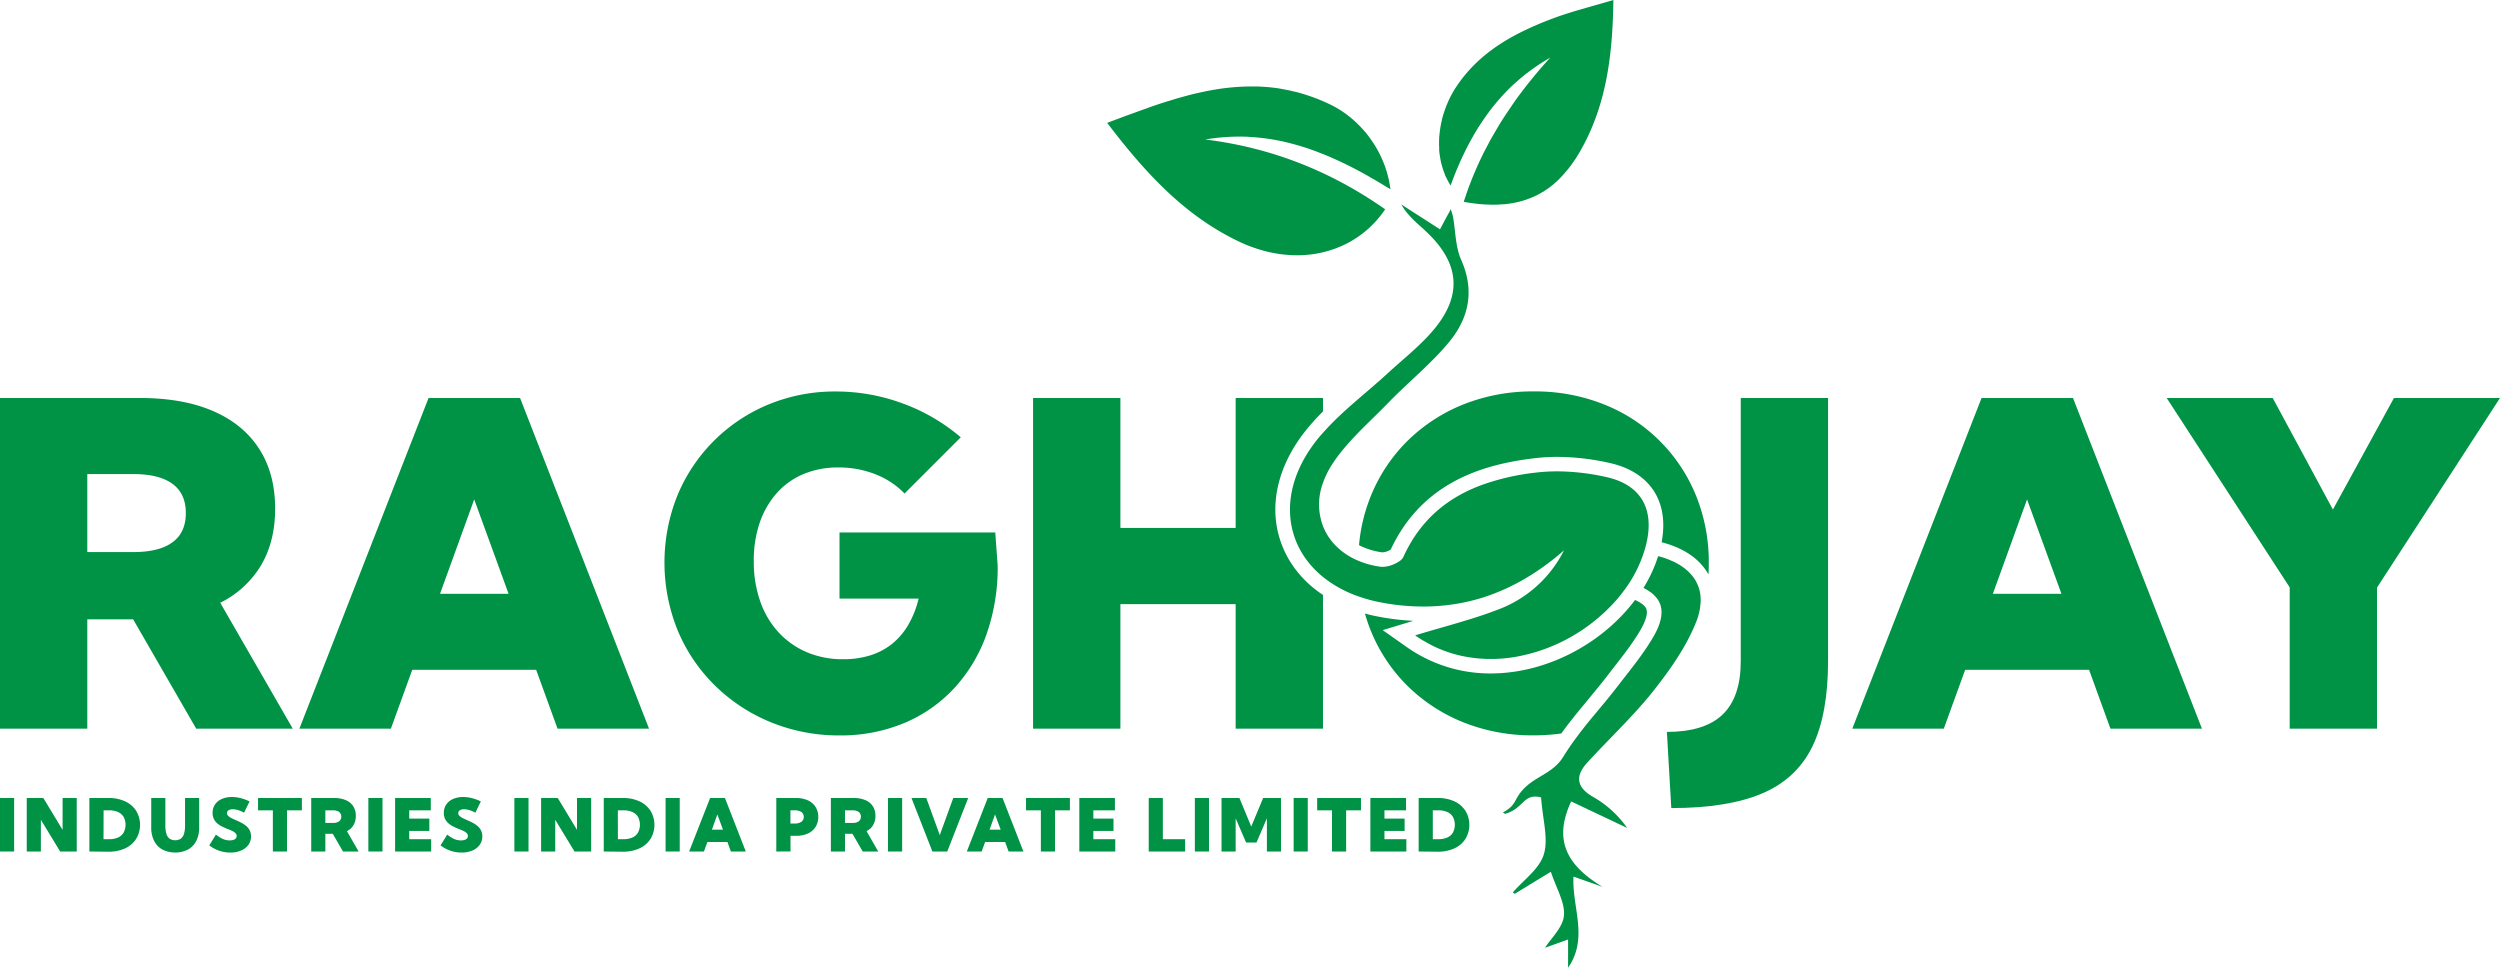
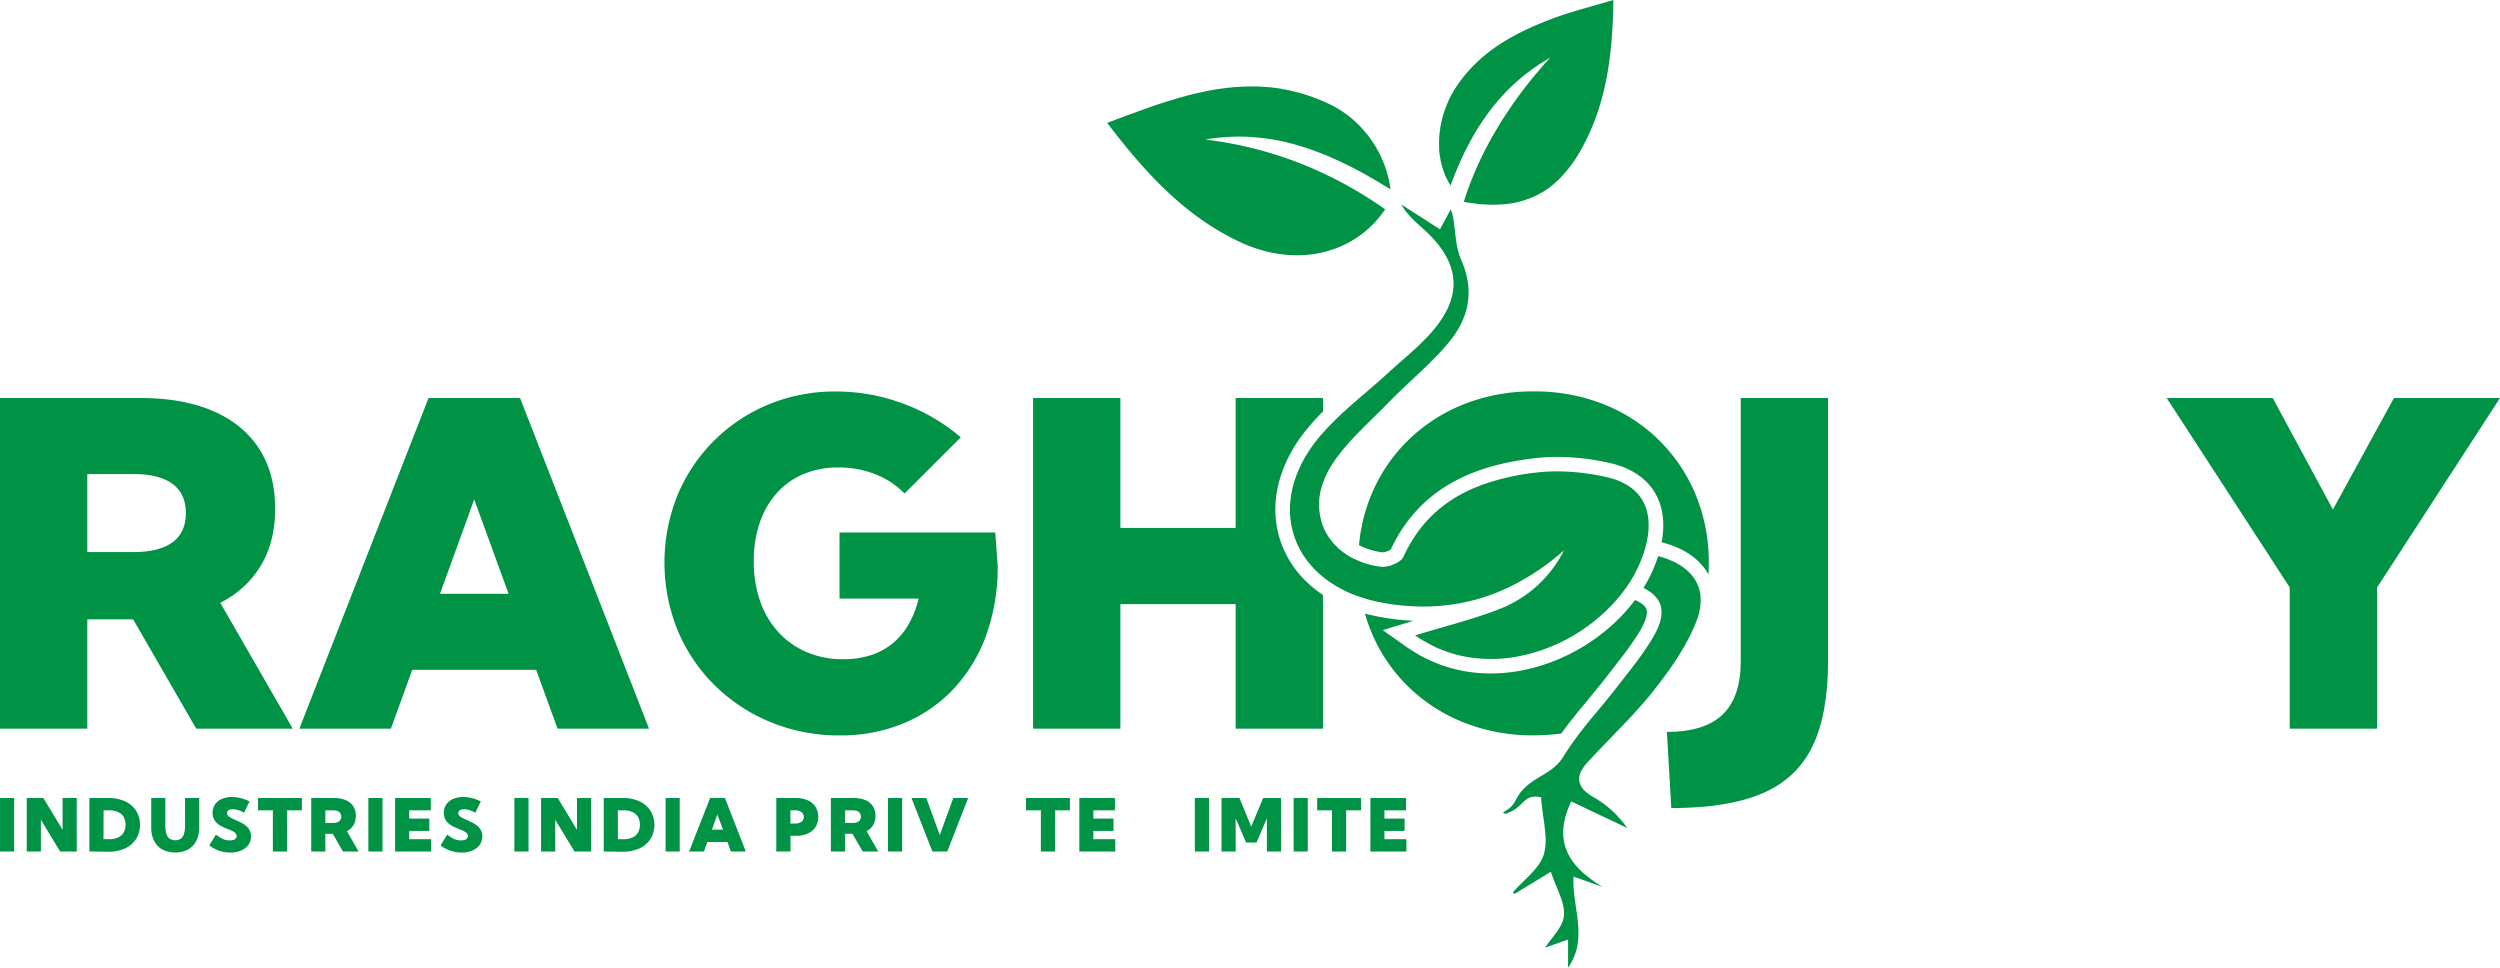
<svg xmlns="http://www.w3.org/2000/svg" viewBox="0 0 1327.23 513.84">
  <defs>
    <style>.cls-1{fill:#009245;}</style>
  </defs>
  <g id="Layer_2" data-name="Layer 2">
    <g id="Layer_1-2" data-name="Layer 1">
      <path class="cls-1" d="M138.58,300.13q7.48-12.64,7.49-30.08,0-18.62-8.49-31.78T113.06,218.2q-16-6.91-38.86-6.91H0V386.85H46.35V328.8H70.69l33.48,58.05h51.26L116.92,320A52.14,52.14,0,0,0,138.58,300.13Zm-47-12.24q-7.08,5.22-21,5.21H46.35V251.67H70.58q13.92,0,21,5.21t7.08,15.51Q98.66,282.7,91.58,287.89Z" />
      <path class="cls-1" d="M227.52,211.29,158.94,386.85h48.57l11.35-31.25h65.78L296,386.85h48.57L276.1,211.29Zm6.09,103.94,18.14-50.1L270,315.23Z" />
      <path class="cls-1" d="M445.69,282.69V317.8h42a51.15,51.15,0,0,1-5.39,13.75,36.92,36.92,0,0,1-8.54,10.13,35.41,35.41,0,0,1-11.59,6.2,47.4,47.4,0,0,1-14.51,2.1,48.52,48.52,0,0,1-19.37-3.74,43.77,43.77,0,0,1-15-10.59,47,47,0,0,1-9.71-16.44,63.38,63.38,0,0,1-3.4-21.31,61.64,61.64,0,0,1,3.22-20.6,45.85,45.85,0,0,1,9.13-15.68,39.29,39.29,0,0,1,14.16-10,47.33,47.33,0,0,1,18.43-3.45,52.66,52.66,0,0,1,19.66,3.63A43.47,43.47,0,0,1,480.22,262l29.84-29.84a100.48,100.48,0,0,0-30.9-18,101.8,101.8,0,0,0-35.34-6.32,92.18,92.18,0,0,0-35.88,6.91,89,89,0,0,0-48.28,48.22,95.84,95.84,0,0,0,.18,71.86A89,89,0,0,0,379.62,364a91.66,91.66,0,0,0,29.61,19.43,95.2,95.2,0,0,0,36.58,7A87.2,87.2,0,0,0,480,383.87a76.41,76.41,0,0,0,26.51-18.43,82.9,82.9,0,0,0,17.15-28.5,106.53,106.53,0,0,0,6-36.58l-1.28-17.67Z" />
      <path class="cls-1" d="M680.12,288.16c-7-19.46-1.81-41.64,14.12-60.86a118.33,118.33,0,0,1,8.14-8.87v-7.14H656v69H594.81v-69H548.45V386.86h46.36V320.74H656v66.12h46.36v-71C691.86,308.88,684.15,299.4,680.12,288.16Z" />
      <path class="cls-1" d="M814.35,207.8a99,99,0,0,0-37.26,6.83,89.88,89.88,0,0,0-29.62,19.19,87.28,87.28,0,0,0-19.5,29,90.73,90.73,0,0,0-6.48,26.6,38.13,38.13,0,0,0,12.39,3.83,9.6,9.6,0,0,0,4.45-1.49c17.31-37.15,51.5-45.44,75.83-48.43a100.48,100.48,0,0,1,12.44-.77,127.35,127.35,0,0,1,28.24,3.3c10.59,2.38,18.69,7.64,23.41,15.16,4.53,7.25,5.87,16.5,3.88,26.86,11.78,3,20.37,8.91,24.86,17.08.16-1.92.19-3.88.19-5.87a93.74,93.74,0,0,0-6.9-36.27,87.32,87.32,0,0,0-48.82-48.16A98.34,98.34,0,0,0,814.35,207.8Z" />
      <path class="cls-1" d="M828.9,389.39c4.41-6.18,9.25-12,14-17.73,3.26-4,6.67-8.06,9.82-12.12,1.27-1.65,2.53-3.3,3.8-4.92,5.3-6.79,10.32-13.2,14.39-20.14,2.76-4.76,3.92-8.68,3.19-11-.73-2.15-3.46-3.76-5.64-4.76l-.43-.19c-17.23,23-46.78,39-76.63,39a76.87,76.87,0,0,1-44.56-14l-12.77-9L749,330c.42-.16.85-.27,1.27-.42a128.68,128.68,0,0,1-19.19-2.35c-2.19-.42-4.37-.92-6.45-1.53a85.56,85.56,0,0,0,3.34,9.67,87.28,87.28,0,0,0,19.5,29,89.72,89.72,0,0,0,29.62,19.19,98.54,98.54,0,0,0,37.15,6.83A107.67,107.67,0,0,0,828.9,389.39Z" />
      <path class="cls-1" d="M924.15,351q0,19.08-9.6,28.32t-29.61,9.25L887.28,429q30,0,48.28-7.79t26.63-24.93q8.31-17.14,8.31-45.23V211.29H924.15Z" />
-       <path class="cls-1" d="M1052,211.29,983.37,386.85h48.57l11.35-31.25h65.78l11.35,31.25H1169l-68.46-175.56ZM1058,315.23l18.14-50.1,18.26,50.1Z" />
      <polygon class="cls-1" points="1270.93 211.29 1238.52 270.52 1206.56 211.29 1150.27 211.29 1215.58 311.83 1215.58 386.85 1261.93 386.85 1261.93 311.95 1327.23 211.29 1270.93 211.29" />
      <path class="cls-1" d="M755.79,322a106,106,0,0,0,16.81-1.34c2.8-.42,5.53-1,8.22-1.65A98.82,98.82,0,0,0,795,314.41a109.53,109.53,0,0,0,13.7-6.68c3-1.69,5.91-3.57,8.83-5.56a138.78,138.78,0,0,0,12.78-10A64.28,64.28,0,0,1,796.4,323.2c-6.26,2.45-12.67,4.56-19.12,6.48-8.67,2.65-17.46,5-26,7.64,1.53,1.07,3.1,2.11,4.72,3s3.18,1.8,4.79,2.61h0c1.61.8,3.26,1.5,4.91,2.15s3.34,1.23,5,1.76a66.45,66.45,0,0,0,7.68,1.84,72.72,72.72,0,0,0,12.93,1.16,77.48,77.48,0,0,0,12.62-1,92.57,92.57,0,0,0,45.36-21.53c1.77-1.53,3.5-3.11,5.07-4.76a9.13,9.13,0,0,0,.88-.88v0a75.35,75.35,0,0,0,7-8.25,68.67,68.67,0,0,0,11.85-25s0-.12,0-.15c4.22-18.08-3-30.86-21-34.93a121.68,121.68,0,0,0-25.44-3.1H826.6a95.77,95.77,0,0,0-11.52.69A125.44,125.44,0,0,0,788,257c-18.26,6.41-33.54,18-42.94,38.64a5.16,5.16,0,0,1-1.15,1.54,10.14,10.14,0,0,1-1.19.92,18.34,18.34,0,0,1-5.72,2.46c-.5.11-1,.19-1.49.26a10.92,10.92,0,0,1-1.58.12,9,9,0,0,1-1.07-.08,45.63,45.63,0,0,1-11.71-3.14c-9.09-3.8-15.58-10.33-18.72-18.23a32.69,32.69,0,0,1,0-23.33,46.32,46.32,0,0,1,4.56-9.29c7.91-12.36,19.69-22.34,30-33s22.18-20.23,31.77-31.62c10.83-12.78,14.4-27.52,7-44.21-3.11-6.95-3-15.28-4.37-23-.08-.35-.16-.65-.27-1.07-.19-.69-.5-1.54-.88-2.92-.5.88-.93,1.73-1.35,2.49-1.73,3.15-3.07,5.68-4.41,8.22-6.18-4-11.78-7.6-17.31-11.13l-3.22-2.08a28.25,28.25,0,0,0,3.61,5.11c3.06,3.61,6.67,6.48,10,9.67,17.46,16.62,18.88,33.65,3.34,52-7.1,8.4-16,15.31-24.17,22.83-11.44,10.55-24.14,20-34.27,31.51-.81.84-1.54,1.69-2.23,2.53-22.22,26.86-19.42,56.68,2.23,74.18a63.1,63.1,0,0,0,20.26,10.74,75.6,75.6,0,0,0,9.94,2.61A118.81,118.81,0,0,0,755.79,322Z" />
      <path class="cls-1" d="M658.67,128.67c2.49,1.15,5,2.15,7.52,3a75.08,75.08,0,0,0,7.48,2.15,67.93,67.93,0,0,0,14.85,1.69A57.72,57.72,0,0,0,715,129.29a55.46,55.46,0,0,0,5.8-3.46c.69-.46,1.38-1,2.07-1.49a15.73,15.73,0,0,0,1.26-1,1.2,1.2,0,0,0,.27-.19l.08-.08c.61-.5,1.23-1,1.84-1.54.81-.73,1.58-1.49,2.34-2.26a44.74,44.74,0,0,0,4.72-5.41c.69-.88,1.35-1.8,2-2.73-28.82-20.26-60.52-32.77-95.52-37.07a107.17,107.17,0,0,1,17.85-1.53c1.8,0,3.64,0,5.45.15,3.57.19,7.14.54,10.63,1.08,1.76.27,3.53.57,5.26.92,3.45.69,6.87,1.57,10.28,2.57,1.54.42,3.07.92,4.6,1.42,1.23.42,2.46.84,3.69,1.3.08,0,.15,0,.23.08s.27.12.42.15c.92.35,1.84.69,2.76,1.08,2.35.88,4.69,1.84,7,2.92,1.22.53,2.45,1.07,3.68,1.68,2.46,1.15,4.91,2.34,7.33,3.61,1.61.84,3.22,1.69,4.8,2.57l3.11,1.73v.08c.3.15.57.3.84.46s.54.3.84.46c3.23,1.84,6.37,3.76,9.56,5.71-.12-.88-.27-1.8-.42-2.72-.08-.42-.16-.84-.23-1.27s-.19-.92-.31-1.42c-.23-1-.5-2.11-.81-3.14-.23-.85-.49-1.73-.8-2.57a.84.84,0,0,0-.08-.31,60.76,60.76,0,0,0-2.3-5.68c-.38-.81-.77-1.61-1.19-2.38-.19-.38-.38-.81-.61-1.19,0-.08-.08-.11-.12-.19s-.11-.23-.19-.35c-.42-.76-.88-1.53-1.34-2.26-.62-1-1.31-2-2-3s-1.38-1.92-2.11-2.84a2.14,2.14,0,0,0-.27-.31,31.82,31.82,0,0,0-2.07-2.42,2.49,2.49,0,0,0-.23-.23l0,0a34.15,34.15,0,0,0-2.38-2.45c-.65-.65-1.34-1.31-2-1.88-.35-.35-.77-.69-1.15-1l-.08-.08c-.73-.61-1.5-1.22-2.3-1.8a20.73,20.73,0,0,0-2.08-1.5c-.42-.3-.88-.61-1.34-.92a54.5,54.5,0,0,0-6.06-3.34c-2.65-1.26-5.26-2.38-7.87-3.34-.88-.34-1.73-.65-2.61-.92-1.73-.61-3.45-1.15-5.18-1.61-.88-.27-1.73-.5-2.61-.69s-1.73-.42-2.57-.61c-1.73-.35-3.45-.69-5.14-1s-3.46-.5-5.14-.69-3.38-.27-5.07-.39-3.42-.11-5.1-.11a120,120,0,0,0-19.92,1.76c-3,.5-5.87,1.12-8.79,1.77-2.76.61-5.49,1.34-8.25,2.11-1.57.42-3.15.88-4.72,1.38s-3.34,1-5,1.54q-2.92.91-5.87,1.95c-.92.31-1.84.62-2.76,1-2.11.73-4.22,1.5-6.33,2.27-1.65.61-3.3,1.19-5,1.8-3.34,1.27-6.64,2.49-10,3.76C608.4,92.33,629.54,115.09,658.67,128.67Z" />
      <path class="cls-1" d="M764.12,80.43c0,.54.12,1.08.19,1.62,0,.19,0,.38.08.57.12.73.23,1.46.38,2.19a21,21,0,0,0,.46,2.15c.24.88.47,1.72.73,2.57.23.69.46,1.38.73,2.07.12.31.23.62.35.92,0,.08.07.19.11.27s0,.08,0,.12c.23.53.46,1,.73,1.53.38.81.81,1.57,1.23,2.34.31.58.65,1.15,1,1.69.65-1.76,1.34-3.57,2-5.3a12.64,12.64,0,0,1,.54-1.3c.42-1.15.92-2.26,1.42-3.38a7.36,7.36,0,0,1,.42-1c.5-1.19,1-2.31,1.54-3.46.3-.73.65-1.42,1-2.11.58-1.27,1.19-2.49,1.84-3.72a6.48,6.48,0,0,1,.39-.73c.61-1.23,1.26-2.42,1.92-3.61.88-1.61,1.8-3.18,2.76-4.76.54-.88,1.07-1.76,1.65-2.61s1.27-2,2-3c.92-1.34,1.88-2.69,2.84-4s2.11-2.76,3.22-4.11a.89.89,0,0,1,.23-.27l.54-.65c.61-.77,1.26-1.53,2-2.3.16-.19.31-.39.5-.58a5.33,5.33,0,0,1,.69-.76c1.08-1.19,2.19-2.38,3.38-3.54,1-1,2.07-2.07,3.18-3,.47-.42.89-.84,1.35-1.19.8-.73,1.61-1.45,2.45-2.11.46-.42,1-.8,1.42-1.19,1.12-.88,2.31-1.76,3.5-2.64l1.22-.89c1.19-.84,2.46-1.69,3.73-2.53l.3-.19c1.62-1,3.23-2,4.92-3-1.92,2.11-3.8,4.22-5.65,6.37s-3.6,4.3-5.37,6.49l0,0c-.88,1.07-1.72,2.18-2.61,3.3l-2.53,3.34c-.84,1.11-1.69,2.26-2.49,3.41S802.77,55.84,802,57c-1.07,1.53-2.11,3.07-3.11,4.6s-2.15,3.3-3.15,5-2,3.38-3,5.1c-.11.23-.27.43-.38.66-.69,1.19-1.38,2.41-2,3.64-.76,1.42-1.53,2.88-2.3,4.34-.27.54-.54,1-.77,1.57-1.22,2.46-2.38,4.91-3.49,7.49-.31.69-.61,1.42-.92,2.14,0,0,0,.12-.08.16-.65,1.53-1.3,3.11-1.91,4.72-1.39,3.49-2.61,7.06-3.77,10.67,0,0,0,.11,0,.15h.11v0c.15,0,.31,0,.46,0a1.11,1.11,0,0,0,.31.07l.69.12c.84.15,1.69.27,2.53.38,2.69.39,5.26.65,7.75.77h0c.85,0,1.65.08,2.42.08h0a19.1,19.1,0,0,0,2.15,0c.88,0,1.72,0,2.57-.08h0a11.69,11.69,0,0,1,1.19-.08,32.33,32.33,0,0,0,3.91-.38c.81-.11,1.61-.23,2.38-.38,1.15-.23,2.3-.5,3.42-.77.84-.23,1.65-.46,2.45-.73s1.61-.54,2.38-.84,1.42-.54,2.11-.85,1.69-.77,2.5-1.19,1.68-.92,2.49-1.42c0,0,0,0,.08,0a12,12,0,0,0,1.26-.84,2.65,2.65,0,0,0,.46-.31.65.65,0,0,0,.23-.15s.12,0,.16-.08a2,2,0,0,0,.5-.34.85.85,0,0,0,.19-.16c.07,0,.11-.07.19-.11a7.48,7.48,0,0,0,.69-.5,3.71,3.71,0,0,0,.54-.42,30.49,30.49,0,0,0,2.38-2,6.37,6.37,0,0,0,.57-.5,24.08,24.08,0,0,0,2.07-2,7.61,7.61,0,0,0,.93-1,23.42,23.42,0,0,0,1.76-2,9,9,0,0,0,.88-1c.35-.42.69-.8,1-1.22s.62-.81,1-1.27l0,0,.34-.46c.54-.73,1-1.46,1.54-2.23.42-.57.81-1.15,1.15-1.72.73-1.12,1.42-2.3,2.11-3.49C852.73,56.1,856.15,29.63,856.53,0c-11.9,3.57-21.84,6-31.39,9.52C804.88,17.08,786,26.94,773.45,45.59a56.4,56.4,0,0,0-4.15,7.25c-.57,1.27-1.11,2.5-1.61,3.8s-.92,2.53-1.34,3.84q-.47,1.44-.81,2.88a.61.61,0,0,0,0,.27,10.88,10.88,0,0,0-.3,1.22A5.22,5.22,0,0,0,765,66c-.2.89-.35,1.77-.46,2.65s-.27,1.88-.35,2.8c0,.46-.08.92-.12,1.35a53.3,53.3,0,0,0,0,6.06C764,79.4,764.08,79.94,764.12,80.43Z" />
      <path class="cls-1" d="M902.39,323.58a12.77,12.77,0,0,0,.23-1.54c.07-.61.15-1.19.19-1.76s.08-1.15.08-1.73a12.43,12.43,0,0,0-.12-1.72,2.78,2.78,0,0,0,0-.58,12.8,12.8,0,0,0-.27-1.77,16.06,16.06,0,0,0-.49-2c-.16-.5-.35-1-.54-1.54l-.12-.23c-.07-.15-.11-.3-.19-.46a6.47,6.47,0,0,0-.42-.88c0-.08-.12-.19-.15-.27a.12.12,0,0,0,0-.11c-.16-.27-.31-.54-.46-.81a7.69,7.69,0,0,0-.73-1.15,12.87,12.87,0,0,0-1.12-1.46l-.34-.46-.12-.11c-.23-.27-.5-.54-.73-.77a21.61,21.61,0,0,0-3.45-3,21.21,21.21,0,0,0-1.84-1.26c-.65-.39-1.34-.77-2-1.15a21.12,21.12,0,0,0-2.14-1c-.77-.34-1.54-.65-2.34-1-.62-.23-1.23-.42-1.89-.65a2.52,2.52,0,0,0-.42-.15c-.88-.27-1.8-.54-2.72-.77a74.52,74.52,0,0,1-7.79,16.88c.65.31,1.23.62,1.8,1a8.42,8.42,0,0,1,1.08.66,16.71,16.71,0,0,1,2.53,1.95l.69.69.69.81a3.78,3.78,0,0,1,.61.8,9.41,9.41,0,0,1,.66,1,11.72,11.72,0,0,1,.84,1.8c.08.2.12.43.19.62s.16.57.23.84a12.82,12.82,0,0,1,.23,1.73c.35,4.53-1.61,9.48-4.45,14.31-5.33,9.14-12.24,17.43-18.73,25.87-1.65,2.15-3.33,4.26-5.06,6.37-2,2.49-4.11,5-6.14,7.44-2.53,3-5.07,6.07-7.48,9.18v0q-1.85,2.37-3.57,4.72c-1.19,1.58-2.34,3.19-3.42,4.8s-2.19,3.26-3.22,4.95c-5.57,9.17-15.08,10.25-21.88,18-4.46,5.09-3,7.71-10.2,11.66.38.24.76.47,1.15.73,10.21-2.91,9.4-11.07,19.11-8.75.84,12,4,22,1.42,30.32-2.34,7.68-10.71,13.51-16.43,20.15.35.23.66.5,1,.73,5.76-3.5,11.51-7,19.19-11.71,2.92,8.91,7.6,16.35,6.94,23.33-.61,6.34-7,12.13-10,17l12.2-4.37v15c11-15.92,2-32,2.88-48.39,5.87,2.07,10.67,3.76,15.47,5.49-17.73-10.71-26.86-23.79-16.7-45.4,10.1,4.8,19.92,9.44,29.71,14.09a55.39,55.39,0,0,0-17.92-16.39c-9.06-5.14-9.79-11.09-3.27-18.27,2.77-3,5.61-6.06,8.48-9,2.61-2.72,5.3-5.48,7.91-8.21,2.11-2.19,4.22-4.37,6.29-6.6.31-.34.62-.65.92-1,1.19-1.26,2.35-2.53,3.5-3.83s2.18-2.46,3.26-3.69c.8-1,1.65-1.92,2.45-2.88l.35-.46a3,3,0,0,0,.35-.46h0l0,0,.08-.07c.65-.77,1.27-1.58,1.92-2.38,9.05-11.51,17.88-24.14,22.91-37.69A32.12,32.12,0,0,0,902.39,323.58Z" />
      <path class="cls-1" d="M0,452.06V423.65H7.5v28.41Z" />
      <path class="cls-1" d="M40.75,452.06H31.93L21.7,435.21v16.85H14.2V423.65H23l10.23,16.92V423.65h7.5Z" />
      <path class="cls-1" d="M47.45,452.06V423.65H57.51a20.89,20.89,0,0,1,8.87,1.76,13.8,13.8,0,0,1,5.87,5,14.45,14.45,0,0,1,0,15,13.73,13.73,0,0,1-5.87,5,20.74,20.74,0,0,1-8.87,1.76Zm7.5-6.53h2.8a11.94,11.94,0,0,0,4.87-.89,6.5,6.5,0,0,0,3-2.6,9,9,0,0,0,0-8.37,6.53,6.53,0,0,0-3-2.59,11.77,11.77,0,0,0-4.87-.89H55Z" />
      <path class="cls-1" d="M105.74,423.65v15.59a15.74,15.74,0,0,1-1.52,7.17A10.78,10.78,0,0,1,99.84,451a15.27,15.27,0,0,1-13.65,0,10.78,10.78,0,0,1-4.38-4.61,15.61,15.61,0,0,1-1.52-7.17V423.65h7.5v14.57a14.93,14.93,0,0,0,.55,4.45,5,5,0,0,0,1.72,2.59,5.62,5.62,0,0,0,5.91,0,4.94,4.94,0,0,0,1.71-2.59,14.89,14.89,0,0,0,.56-4.45V423.65Z" />
      <path class="cls-1" d="M111.11,448.81l3.52-5.72a24.38,24.38,0,0,0,2.59,1.76,10.37,10.37,0,0,0,2.35,1,8.74,8.74,0,0,0,2.34.31,6.49,6.49,0,0,0,2-.27,2.69,2.69,0,0,0,1.28-.8,1.81,1.81,0,0,0,.45-1.23,2.13,2.13,0,0,0-.65-1.56,6,6,0,0,0-1.71-1.15c-.71-.35-1.49-.69-2.34-1s-1.84-.77-2.78-1.22a12.83,12.83,0,0,1-2.62-1.64,7.53,7.53,0,0,1-1.93-2.36,7.18,7.18,0,0,1-.74-3.4,7.65,7.65,0,0,1,1.34-4.53,8.41,8.41,0,0,1,3.65-2.88,13.3,13.3,0,0,1,5.26-1,20.06,20.06,0,0,1,4.53.57,23.28,23.28,0,0,1,4.83,1.78l-2.92,6a13.21,13.21,0,0,0-3-1.34,10.25,10.25,0,0,0-3-.5,4.67,4.67,0,0,0-1.62.25,2.32,2.32,0,0,0-1.07.71,1.68,1.68,0,0,0-.38,1.09,2,2,0,0,0,.65,1.46,6.82,6.82,0,0,0,1.7,1.17q1.06.52,2.31,1.08c.91.39,1.84.82,2.8,1.31a13.61,13.61,0,0,1,2.63,1.7,7.77,7.77,0,0,1,1.94,2.36,6.85,6.85,0,0,1,.74,3.28,7.49,7.49,0,0,1-1.39,4.5,9.08,9.08,0,0,1-3.89,3,14.4,14.4,0,0,1-5.78,1.08,18,18,0,0,1-5.91-1A18.32,18.32,0,0,1,111.11,448.81Z" />
      <path class="cls-1" d="M152.36,452.06h-7.5V430.19H137v-6.54h23.26v6.54h-7.88Z" />
      <path class="cls-1" d="M190.38,452.06h-8.29l-5.42-9.39h-3.94v9.39h-7.5V423.65h12a16,16,0,0,1,6.29,1.12,8.61,8.61,0,0,1,4,3.25,9.24,9.24,0,0,1,1.38,5.14,9.36,9.36,0,0,1-1.22,4.87,8.35,8.35,0,0,1-3.5,3.22Zm-17.65-15.17h3.92a5.72,5.72,0,0,0,3.4-.84,3.31,3.31,0,0,0,0-5,5.72,5.72,0,0,0-3.4-.84h-3.92Z" />
      <path class="cls-1" d="M195.56,452.06V423.65h7.5v28.41Z" />
      <path class="cls-1" d="M209.76,452.06V423.65H228.7v6.54H217.26v4.39h10.68v6.54H217.26v4.41h11.63v6.53Z" />
      <path class="cls-1" d="M233.88,448.81l3.53-5.72a23.36,23.36,0,0,0,2.58,1.76,10.56,10.56,0,0,0,2.35,1,8.85,8.85,0,0,0,2.34.31,6.61,6.61,0,0,0,2-.27,2.79,2.79,0,0,0,1.28-.8,1.85,1.85,0,0,0,.44-1.23,2.12,2.12,0,0,0-.64-1.56,6.06,6.06,0,0,0-1.72-1.15c-.71-.35-1.49-.69-2.34-1s-1.83-.77-2.78-1.22a12.49,12.49,0,0,1-2.61-1.64,7.56,7.56,0,0,1-1.94-2.36,7.18,7.18,0,0,1-.73-3.4A7.65,7.65,0,0,1,237,427a8.38,8.38,0,0,1,3.66-2.88,13.21,13.21,0,0,1,5.25-1,20.06,20.06,0,0,1,4.53.57,23.28,23.28,0,0,1,4.83,1.78l-2.92,6a13.21,13.21,0,0,0-3-1.34,10.25,10.25,0,0,0-3-.5,4.75,4.75,0,0,0-1.62.25,2.37,2.37,0,0,0-1.07.71,1.67,1.67,0,0,0-.37,1.09,2,2,0,0,0,.64,1.46,7,7,0,0,0,1.7,1.17c.71.35,1.48.71,2.32,1.08s1.84.82,2.79,1.31a13.61,13.61,0,0,1,2.63,1.7,7.77,7.77,0,0,1,1.94,2.36,6.73,6.73,0,0,1,.74,3.28,7.49,7.49,0,0,1-1.39,4.5,9.05,9.05,0,0,1-3.88,3,14.45,14.45,0,0,1-5.79,1.08,18.09,18.09,0,0,1-5.91-1A18.45,18.45,0,0,1,233.88,448.81Z" />
      <path class="cls-1" d="M273.08,452.06V423.65h7.5v28.41Z" />
      <path class="cls-1" d="M313.83,452.06H305l-10.23-16.85v16.85h-7.5V423.65h8.83l10.23,16.92V423.65h7.5Z" />
      <path class="cls-1" d="M320.53,452.06V423.65h10.05a20.91,20.91,0,0,1,8.88,1.76,13.91,13.91,0,0,1,5.87,5,14.45,14.45,0,0,1,0,15,13.84,13.84,0,0,1-5.87,5,20.76,20.76,0,0,1-8.88,1.76Zm7.5-6.53h2.8a12,12,0,0,0,4.87-.89,6.55,6.55,0,0,0,3-2.6,9,9,0,0,0,0-8.37,6.58,6.58,0,0,0-3-2.59,11.8,11.8,0,0,0-4.87-.89H328Z" />
      <path class="cls-1" d="M353.36,452.06V423.65h7.5v28.41Z" />
      <path class="cls-1" d="M373.71,452.06h-7.86L377,423.65h7.86l11.08,28.41H388L386.2,447H375.55Zm4.23-11.59h5.89l-3-8.1Z" />
      <path class="cls-1" d="M412.13,452.06V423.65h10.36a15.1,15.1,0,0,1,6.34,1.23,9.33,9.33,0,0,1,4.12,3.46A10.5,10.5,0,0,1,433,439a9.41,9.41,0,0,1-4.1,3.5,14.73,14.73,0,0,1-6.27,1.23h-2.95v8.31Zm7.5-14.85h2.12a6.3,6.3,0,0,0,3.7-.91,3.29,3.29,0,0,0,0-5.21,6.44,6.44,0,0,0-3.7-.9h-2.12Z" />
      <path class="cls-1" d="M466.25,452.06H458l-5.42-9.39H448.6v9.39h-7.5V423.65h12a15.89,15.89,0,0,1,6.28,1.12,8.59,8.59,0,0,1,4,3.25,9.24,9.24,0,0,1,1.38,5.14,9.36,9.36,0,0,1-1.22,4.87,8.35,8.35,0,0,1-3.5,3.22ZM448.6,436.89h3.92a5.72,5.72,0,0,0,3.4-.84,3.31,3.31,0,0,0,0-5,5.72,5.72,0,0,0-3.4-.84H448.6Z" />
      <path class="cls-1" d="M471.44,452.06V423.65h7.5v28.41Z" />
      <path class="cls-1" d="M502.89,452.06H495l-11.1-28.41h7.86l7.16,19.7,7.16-19.7H514Z" />
-       <path class="cls-1" d="M521.14,452.06h-7.86l11.1-28.41h7.86l11.08,28.41h-7.86L533.62,447H523Zm4.22-11.59h5.89l-3-8.1Z" />
      <path class="cls-1" d="M560.09,452.06h-7.5V430.19h-7.88v-6.54H568v6.54h-7.88Z" />
      <path class="cls-1" d="M573,452.06V423.65H591.9v6.54H580.46v4.39h10.69v6.54H580.46v4.41h11.63v6.53Z" />
-       <path class="cls-1" d="M629.17,452.06H609.85V423.65h7.5v21.88h11.82Z" />
      <path class="cls-1" d="M634.34,452.06V423.65h7.5v28.41Z" />
      <path class="cls-1" d="M680.08,452.06h-7.5V434.41l-5.51,12.88h-5.53L656,434.45v17.61h-7.5V423.65H658l6.28,15.19,6.31-15.19h9.47Z" />
      <path class="cls-1" d="M686.78,452.06V423.65h7.5v28.41Z" />
      <path class="cls-1" d="M714.65,452.06h-7.5V430.19h-7.88v-6.54h23.26v6.54h-7.88Z" />
      <path class="cls-1" d="M727.52,452.06V423.65h18.94v6.54H735v4.39H745.7v6.54H735v4.41h11.63v6.53Z" />
-       <path class="cls-1" d="M753.16,452.06V423.65h10.06a20.86,20.86,0,0,1,8.87,1.76,13.8,13.8,0,0,1,5.87,5,14.39,14.39,0,0,1,0,15,13.73,13.73,0,0,1-5.87,5,20.71,20.71,0,0,1-8.87,1.76Zm7.5-6.53h2.81a11.92,11.92,0,0,0,4.86-.89,6.45,6.45,0,0,0,3-2.6,9,9,0,0,0,0-8.37,6.49,6.49,0,0,0-3-2.59,11.76,11.76,0,0,0-4.86-.89h-2.81Z" />
    </g>
  </g>
</svg>